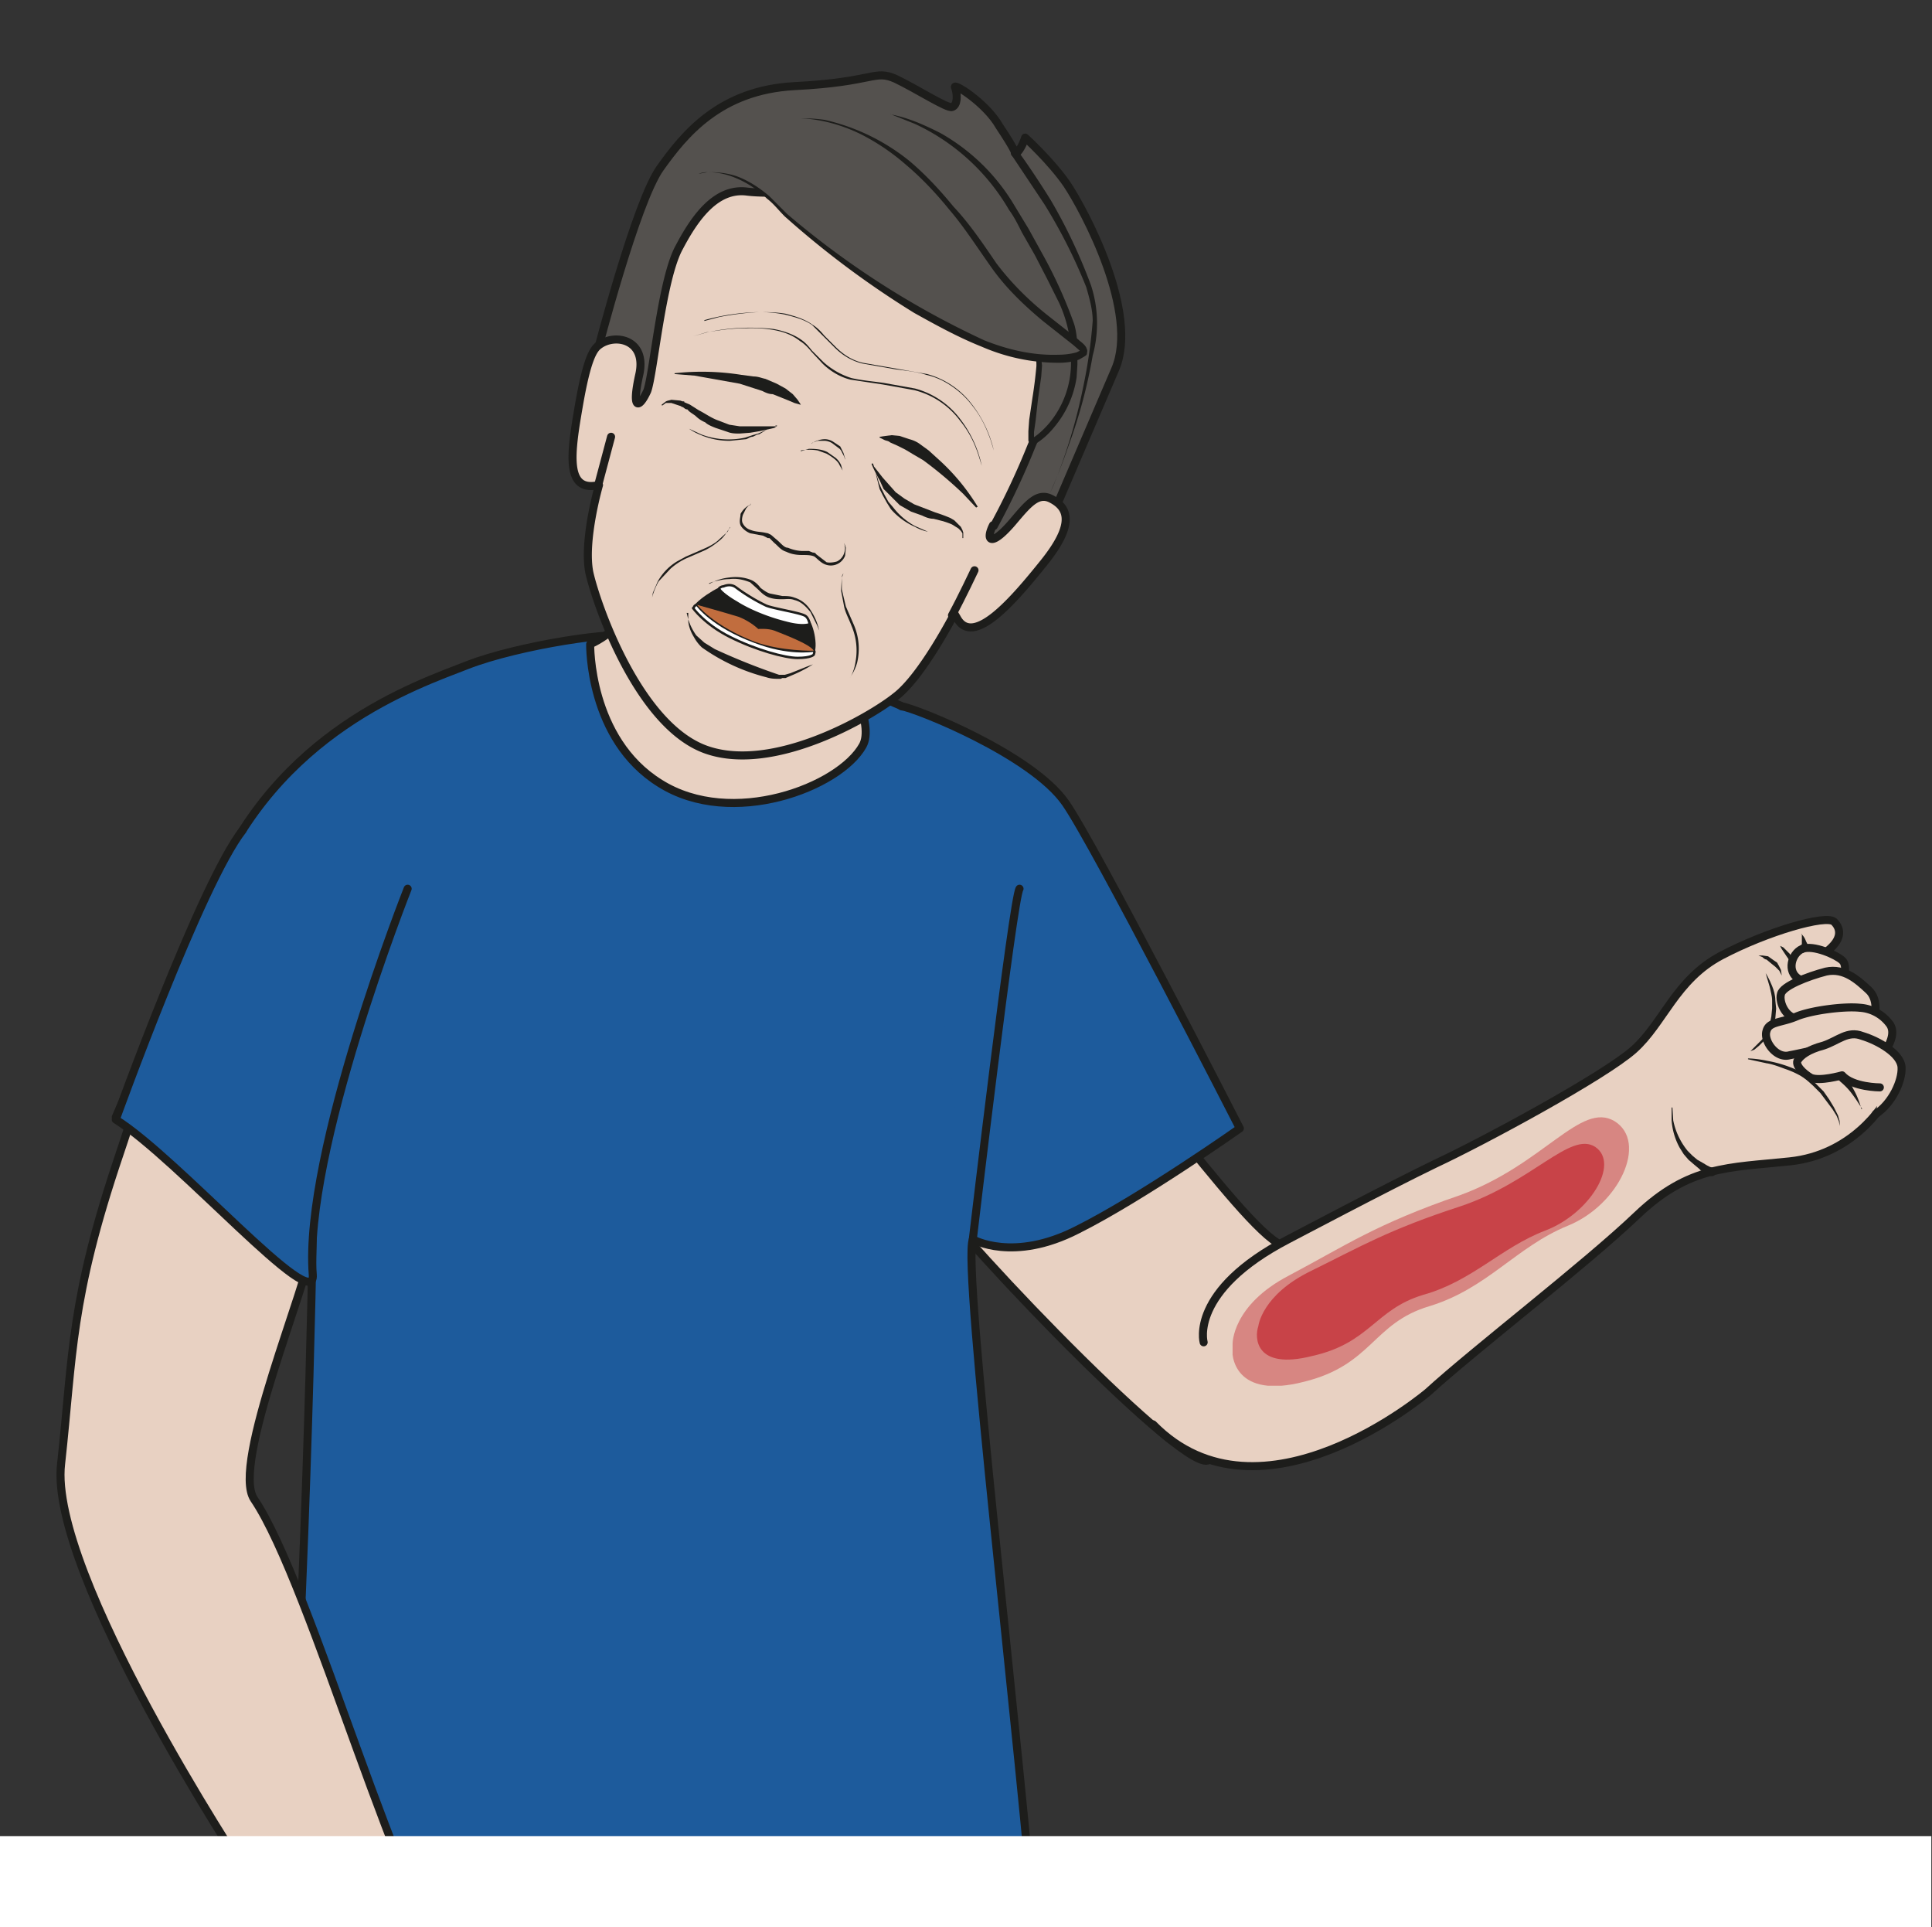
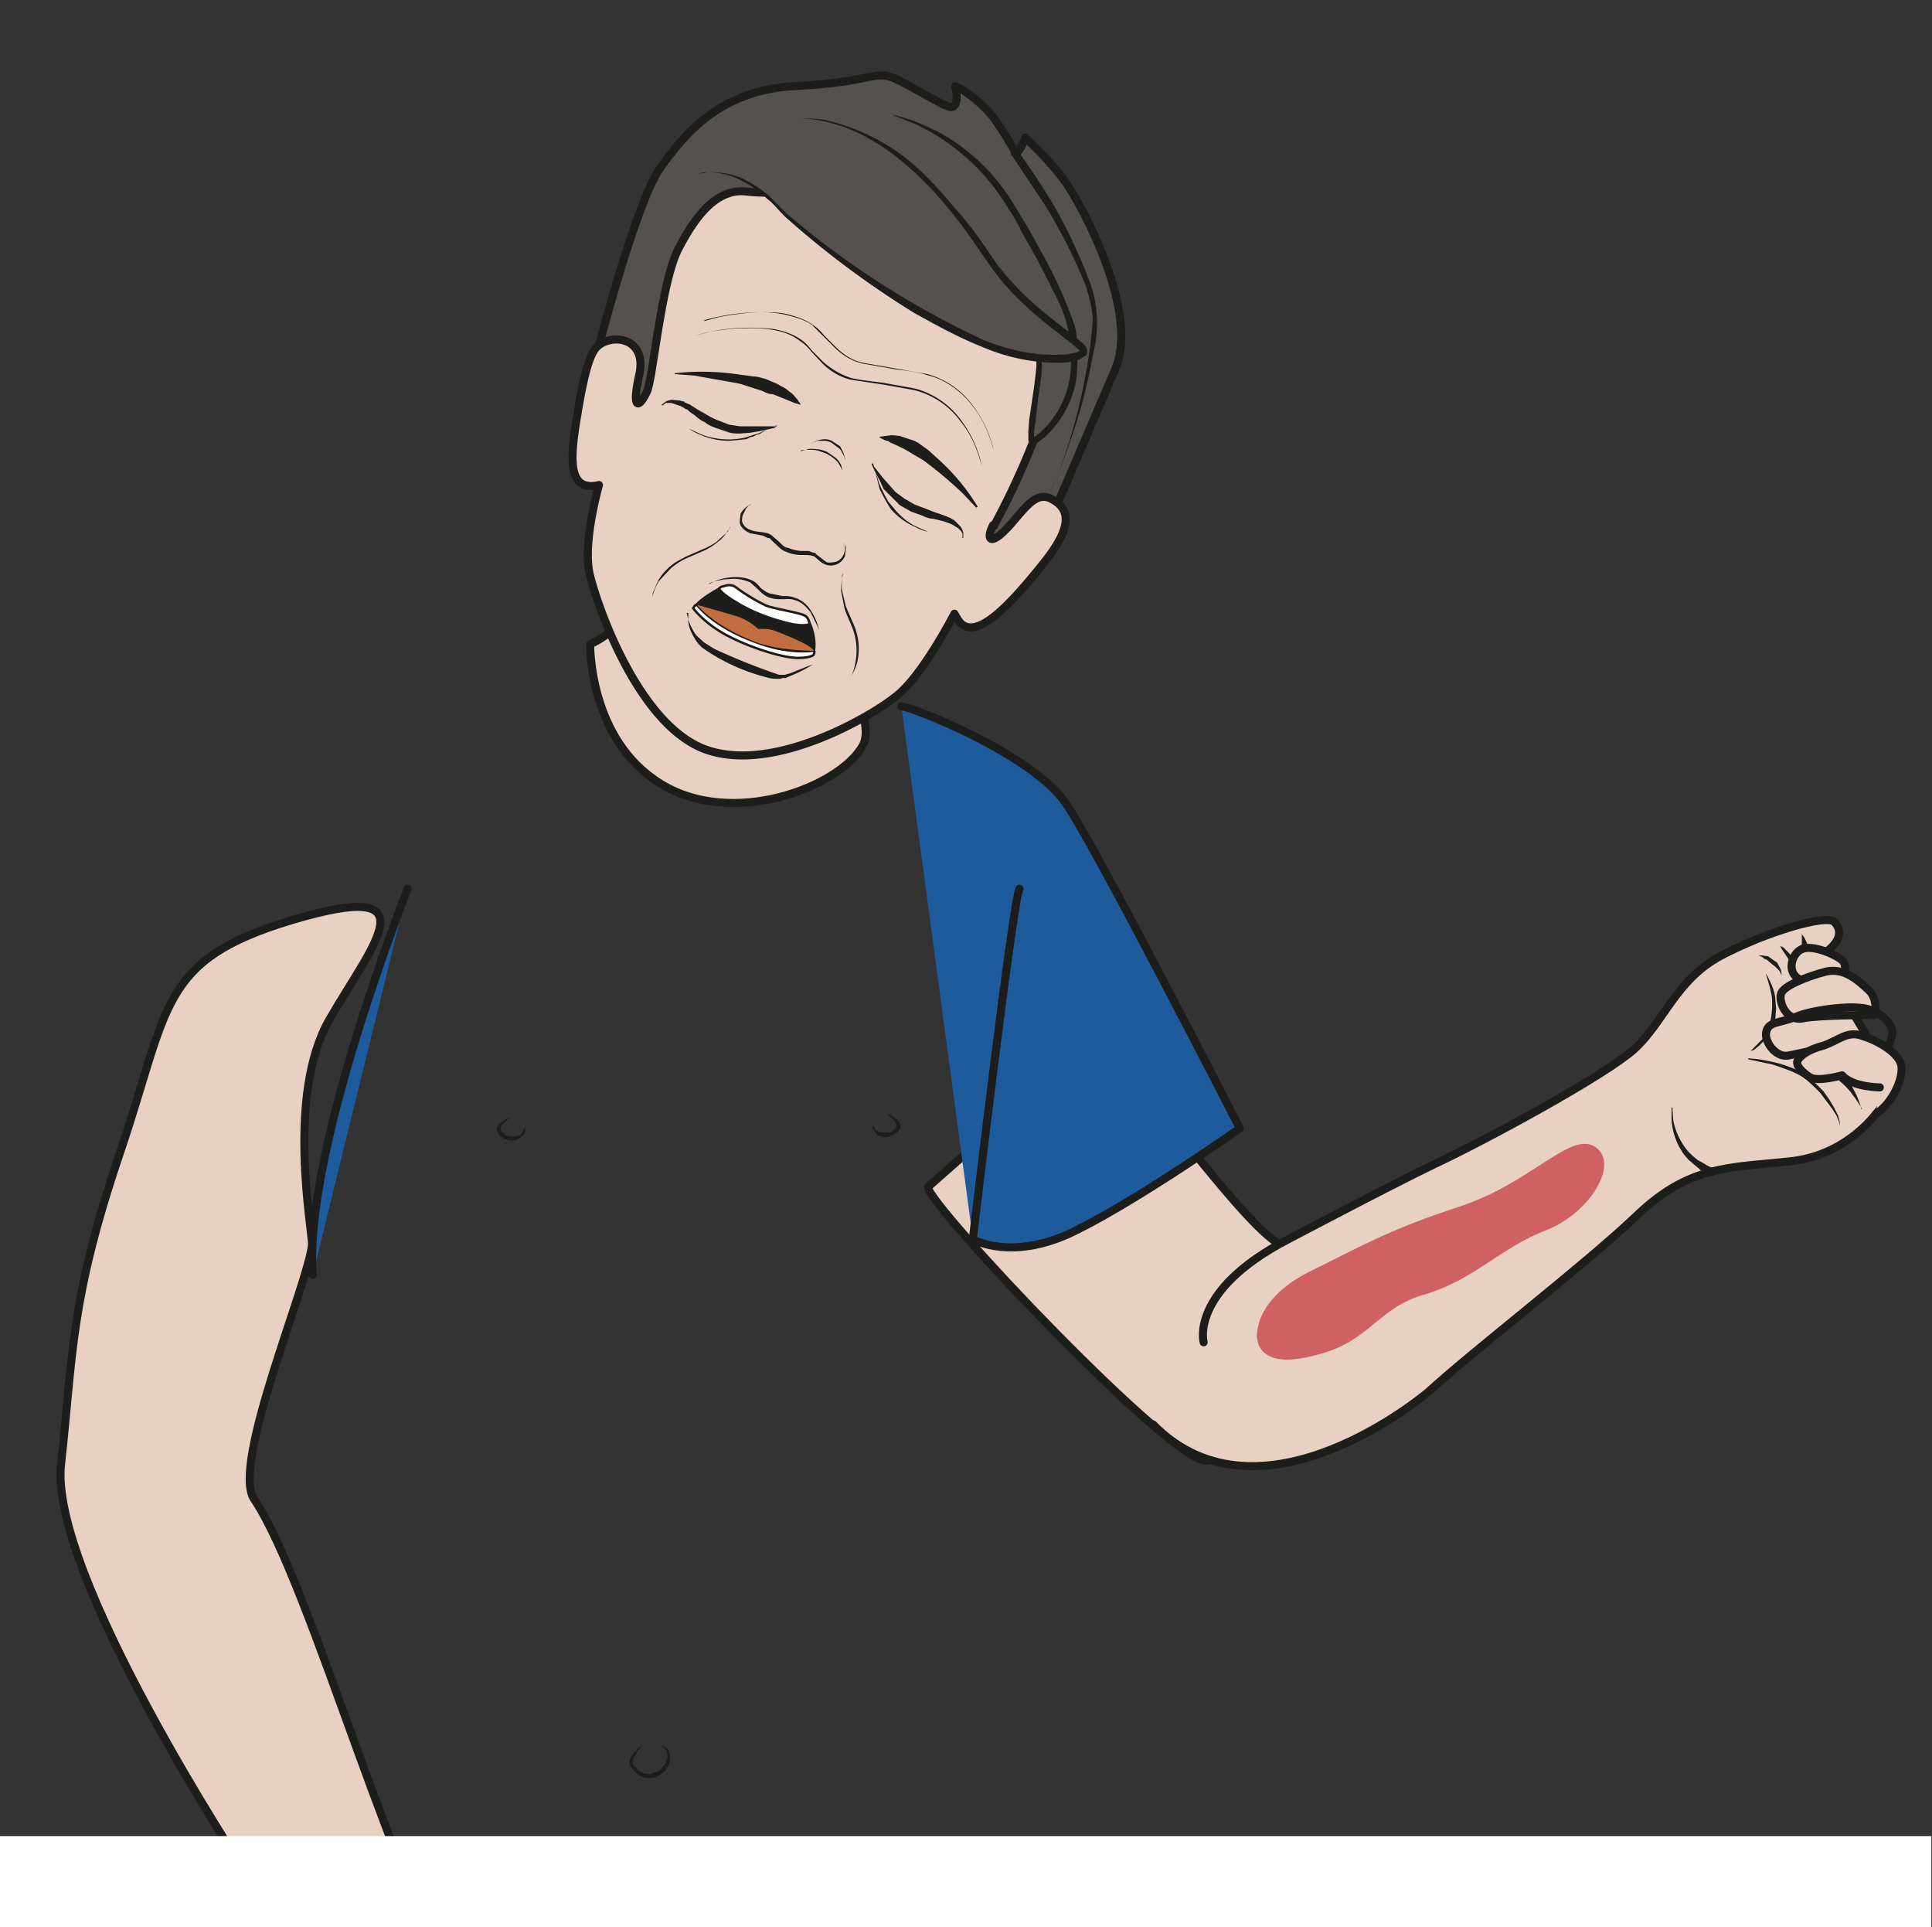
<svg xmlns="http://www.w3.org/2000/svg" viewBox="0 0 320.3 319.4">
  <rect x="0" y="0" width="320.3" height="319.4" fill="#333333" stroke="none" />
  <defs>
    <clipPath id="a">
      <path d="M0 239.6h240.2V0H0z" />
    </clipPath>
    <clipPath id="b">
      <path d="M153.3 100.7h49.3V67.3h-49.3z" />
    </clipPath>
    <clipPath id="c">
      <path d="M156.3 97.4h43.2V70.5h-43.2z" />
    </clipPath>
    <clipPath id="d">
      <path d="M0 239.6h240.2V0H0z" />
    </clipPath>
    <clipPath id="e">
      <path d="M0 239.6h240.2V0H0z" />
    </clipPath>
  </defs>
  <g clip-path="url(#a)" transform="matrix(1.333 0 0 -1.333 0 319.4)">
    <path d="M150.2 58c-3.7-1.1-34.7 31.7-34.8 34l20.3 17.9c3.2.5 21-26.3 24.5-25.2" fill="#e8d1c2" stroke="#1d1d1b" stroke-linecap="round" stroke-linejoin="round" stroke-miterlimit="10" />
    <path d="M149.7 72.7s-1.8 6.4 10.5 12.8c.4.2 12.3 6.5 18.3 9.4 6 2.8 21 10.9 24.7 14.2 3.7 3.3 5.2 8.7 10.9 11.7s13 5.1 14 4.2c1-1 .9-2.3-.9-3.7-1.8-1.4 9-15.2 8-17.3-1-2.2-5-8-12.6-8.8s-12.5-.5-19-6.7-20.2-16.7-26-22c0 0-20.8-17.7-34.2-4" fill="#e8d1c2" stroke="#1d1d1b" stroke-linecap="round" stroke-linejoin="round" stroke-miterlimit="10" />
    <path d="M219.6 118.6s.4-.6.8-1.6c.2-.5.4-1.1.4-1.8l.1-1-.1-1.2-.3-1-.5-1-.6-.8-.6-.6-.6-.5-.5-.2-.4-.3.4.3.4.4.5.5.6.6.5.8.3 1c.2.3.2.6.3 1l.1 1v1c0 .6-.2 1.2-.3 1.7l-.5 1.7" fill="#1d1d1b" />
    <path d="M229.4 118.5s.3 1.2-.3 1.7c-.6.6-3.6 2-5 1.4-1.3-.6-1.9-2.8-.4-3.7 1.4-1 5.7.6 5.7.6" fill="#e8d1c2" />
    <path d="M229.4 118.5s.3 1.2-.3 1.7c-.6.6-3.6 2-5 1.4-1.3-.6-1.9-2.8-.4-3.7 1.4-1 5.7.6 5.7.6z" fill="none" stroke="#1d1d1b" stroke-linecap="round" stroke-linejoin="round" stroke-miterlimit="10" />
    <path d="M233.2 113.5s.4 1.9-.8 3c-1.3 1.2-3 2.8-5.3 2.3-2.3-.6-5.4-1.8-5.6-2.8-.3-1 .7-3.5 2.8-3 2.1.4 8.8.4 8.8.4" fill="#e8d1c2" />
    <path d="M233.2 113.5s.4 1.9-.8 3c-1.3 1.2-3 2.8-5.3 2.3-2.3-.6-5.4-1.8-5.6-2.8-.3-1 .7-3.5 2.8-3 2.1.4 8.8.4 8.8.4z" fill="none" stroke="#1d1d1b" stroke-linecap="round" stroke-linejoin="round" stroke-miterlimit="10" />
-     <path d="M234.5 109s1.5 2 .5 3.3a5 5 0 01-3.7 2c-1.9.2-6-.3-7.9-1.1s-3.4-.6-3.7-1.8c-.4-1.2 1.2-3.5 2.9-3 1.7.3 5.5 1.3 6.4 1 .8-.2 5.5-.5 5.5-.5" fill="#e8d1c2" />
    <path d="M234.5 109s1.5 2 .5 3.3a5 5 0 01-3.7 2c-1.9.2-6-.3-7.9-1.1s-3.4-.6-3.7-1.8c-.4-1.2 1.2-3.5 2.9-3 1.7.3 5.5 1.3 6.4 1 .8-.2 5.5-.5 5.5-.5z" fill="none" stroke="#1d1d1b" stroke-linecap="round" stroke-linejoin="round" stroke-miterlimit="10" />
    <path d="M233.8 104.4s-3.4 0-4.7 1.5c0 0-2.8-.8-3.9-.3-1 .6-2 1.6-1.6 2.2.4.6 1.3 1.3 3.2 1.8 1.8.6 3 1.9 4.8 1.2 2-.6 4.8-2.2 4.9-3.9s-1.2-4.5-3.2-5.8" fill="#e8d1c2" stroke="#1d1d1b" stroke-linecap="round" stroke-linejoin="round" stroke-miterlimit="10" />
    <path d="M231.6 101.7s-.7 1.2-1.5 2.2a9 9 0 01-1.2 1.2l-.2.2h-.2l-.4.5a.3.3 0 00.2.4h.4l.4-.1.3-.3c.5-.4.8-1 1.1-1.6.7-1.2 1-2.5 1-2.5M217.4 108s1 0 2.4-.3a15.5 15.5 0 003.6-1.1l1.3-.7 1.1-1 1-1 .7-1 .6-1 .5-1 .2-.7v-.6l-.1.6-.3.7-.5.8-1.5 2-.9.9-1 .9a11 11 0 01-2.5 1.2c-.8.3-1.6.6-2.3.7l-2.3.5M224 123.5s.4-.3.6-.9l.2-.4v-.5l-.3-.4a.5.5 0 10-.8.6h.1l.1.1.2.2v1.3M221.4 122l.4-.2.8-.8.3-.5v-.3-.2-.4-.1l-.2.4a7 7 0 01-.5.8l-.6.9a4 4 0 00-.2.4M218.6 120.8h.6l.7-.1.7-.5.3-.2c.2-.1.2-.3.3-.4l.3-.6.1-.7-.3.6-.5.5-.5.4-.6.5c-.2 0-.4.2-.5.3l-.5.2h-.1M208 101.9l.1-1.6a8.7 8.7 0 011.8-3.8l.6-.6.6-.5.7-.4.5-.3.4-.2.4-.1a.5.5 0 10-.4-1l-.4.3-.4.2c-.2 0-.4.2-.6.4l-.6.5-.7.6-.6.7-.5.8a8.3 8.3 0 00-1 3.4v1.6" fill="#1d1d1b" />
    <g clip-path="url(#b)" opacity=".4">
-       <path d="M153.3 72.5s-.1 4.8 7 8.5c7 3.7 10.8 6.4 21.3 10 10.4 3.8 15 11.7 19.2 9.2 4.2-2.6.6-10.4-5.8-13-6.4-2.6-10-7.8-17.2-10-7.1-2.1-7.1-7.3-15.6-9.4-8.5-2.2-9.2 3-8.9 4.7" fill="#be1622" />
-     </g>
+       </g>
    <g clip-path="url(#c)" opacity=".6">
      <path d="M156.5 74.7s.4 3.9 6.6 6.9c6.1 3 9.6 5.1 18.5 8 9 3 13.7 9.4 16.8 7.4 3.1-2.1-.7-8.3-6.2-10.4s-9.1-6.3-15.2-8c-6-1.8-6.6-6-13.8-7.6-7.1-1.8-7.2 2.3-6.7 3.7" fill="#be1622" />
    </g>
  </g>
  <g clip-path="url(#d)" transform="matrix(1.333 0 0 -1.333 0 319.4)">
    <path d="M80 22.7s-.6-.5-1-1.4c-.2-.3-.3-.5-.3-.8 0-.3.1-.5.4-.7.4-.5 1-.8 1.7-.8l.9.3c.3.1.5.3.7.6.4.4.6 1 .6 1.5s-.4.9-.6 1l-.4.3.4-.2c.3 0 .8-.4.9-1 .1-.6 0-1.3-.5-2-.5-.5-1.2-1-2-1s-1.6.4-2 1c-.3.2-.5.7-.5 1 0 .4.2.7.4.9.3.5.7.8.9 1l.4.3M63.5 100.7l-.8-.7c-.2-.2-.5-.5-.4-.8 0-.2 0-.3.2-.4l.5-.4.5-.1h.5l.5.1c.2 0 .3.2.4.3l.2.3.1.3.1.3v-.3-.4s0-.3-.2-.4l-.4-.4-.6-.3h-.7l-.7.2c-.2.2-.4.2-.6.5a1 1 0 00-.3.7c0 .3.2.5.3.6l.4.4 1 .5M110.3 101.1s.4 0 1-.5l.4-.3c.1-.2.3-.4.3-.7a1 1 0 00-.3-.7l-.6-.4-.7-.3h-.7l-.6.3-.4.5-.2.4V99.8c0-.1 0-.2.2-.3l.2-.4.4-.3h1.5l.5.4.2.4c0 .3-.2.6-.4.8l-.8.7" fill="#1d1d1b" />
-     <path d="M129-4.7c-2.1 27.5-9.4 87-8 90.2 1.6 4 13.1 49.7 9.5 55.3-3.6 5.5-36.7 21.3-52 18.6v1c-1.3.9-14-1-20.4-3.5-6.4-2.5-23.7-8.3-31.7-27.8-8-19.4-12-28.4-12-28.4s16.8-12 24.5-14.2c0 0-.7-48.8-4.3-96.5 0 0 40.8-4.3 44-3.1s23.3-1 32.1-.6c8.9.5 18.2 9 18.2 9" fill="#1d5b9c" />
-     <path d="M129-4.7c-2.1 27.5-9.4 87-8 90.2 1.6 4 13.1 49.7 9.5 55.3-3.6 5.5-36.7 21.3-52 18.6v1c-1.3.9-14-1-20.4-3.5-6.4-2.5-23.7-8.3-31.7-27.8-8-19.4-12-28.4-12-28.4s16.8-12 24.5-14.2c0 0-.7-48.8-4.3-96.5 0 0 40.8-4.3 44-3.1s23.3-1 32.1-.6c8.9.5 18.2 9 18.2 9z" fill="none" stroke="#1d1d1b" stroke-linecap="round" stroke-linejoin="round" stroke-miterlimit="10" />
    <path d="M80.4 167.6s-1.6-5.6-7-8.1c0 0-.2-11.8 8.7-17.3 8.9-5.6 22.3-.5 25.2 4.7C110.2 152.1 95 172 95 172l-15.9 2.5s2.9-3.5 1.2-6.9" fill="#e8d1c2" />
    <path d="M80.4 167.6s-1.6-5.6-7-8.1c0 0-.2-11.8 8.7-17.3 8.9-5.6 22.3-.5 25.2 4.7C110.2 152.1 95 172 95 172l-15.9 2.5s2.9-3.5 1.2-6.9z" fill="none" stroke="#1d1d1b" stroke-linecap="round" stroke-linejoin="round" stroke-miterlimit="10" />
    <path d="M121 85.5s5-2.9 13 1.2c8 4 20.2 12.6 20.2 12.6s-18.1 35.4-21.7 40.5c-4.2 6-18.5 11.7-20.4 12" fill="#1d5b9c" stroke="#1d1d1b" stroke-linecap="round" stroke-linejoin="round" stroke-miterlimit="10" />
    <path d="M126.8 129.1c-.8-1.1-5.8-43.5-5.8-43.5" fill="#9971af" stroke="#1d1d1b" stroke-linecap="round" stroke-linejoin="round" stroke-miterlimit="10" />
    <path d="M57-5.5C50.2.1 38.8 42.6 31.6 53.2c-2.9 4.3 6.7 26.7 7.2 31.6.1 1.7-3.3 18.6 2.2 28.1s12.8 17.5-4.7 12.3c-16.6-5-15.2-10.7-21.4-29s-5.8-25-7.3-38.6C6 44 30.4 7 30.4 7s2.8-3 2.7-3.7" fill="#e8d1c2" stroke="#1d1d1b" stroke-linejoin="round" stroke-miterlimit="10" />
-     <path d="M50.7 129.1s-13-32.8-11.8-48c.4-5.2-16.8 14.5-24.5 19.3 0 0 10.6 29.4 15.8 36" fill="#1d5b9c" stroke="#1d1d1b" stroke-linecap="round" stroke-linejoin="round" stroke-miterlimit="10" />
+     <path d="M50.7 129.1s-13-32.8-11.8-48" fill="#1d5b9c" stroke="#1d1d1b" stroke-linecap="round" stroke-linejoin="round" stroke-miterlimit="10" />
    <path d="M243.2-17H-4.2v28.3h247.4z" fill="#fff" />
  </g>
  <g clip-path="url(#e)" transform="matrix(1.333 0 0 -1.333 0 319.4)">
    <path d="M130.3 174.1l8.4 19.6c3 7-3.8 19.7-6 23-2 2.9-5.2 5.8-5.2 5.8s-.5-1.6-1.2-2c0 0 0 .4-2 3.4-1.7 3-6 5.6-5.5 4.8.3-.9.3-2.2-.4-2.4-.6-.2-4.3 2.2-7 3.5-2.7 1.2-2.6-.4-12.6-.9-9.3-.5-13.7-6-16.7-10.2-3-4.2-7.8-22.8-7.8-22.8s15.4-50.7 56-21.8" fill="#54514e" />
    <path d="M130.3 174.1l8.4 19.6c3 7-3.8 19.7-6 23-2 2.9-5.2 5.8-5.2 5.8s-.5-1.6-1.2-2c0 0 0 .4-2 3.4-1.7 3-6 5.6-5.5 4.8.3-.9.3-2.2-.4-2.4-.6-.2-4.3 2.2-7 3.5-2.7 1.2-2.6-.4-12.6-.9-9.3-.5-13.7-6-16.7-10.2-3-4.2-7.8-22.8-7.8-22.8s15.4-50.7 56-21.8z" fill="none" stroke="#1d1d1b" stroke-linecap="round" stroke-linejoin="round" stroke-miterlimit="10" />
    <path d="M126.7 220.7s1.7-2.3 4-6a66.6 66.6 0 005-10.6 15.2 15.2 0 00.2-8.7 63.8 63.8 0 00-3-11.2 68.3 68.3 0 00-2.5-6.3l-.3-.4s.2.1.3.4l.6 1.3a67 67 0 013.7 12.2 63.2 63.2 0 011.2 8.3c0 1.4-.4 2.8-.8 4.2a65.8 65.8 0 01-5.2 10.3l-4 6a.5.5 0 10.8.5z" fill="#1d1d1b" />
    <path d="M123.5 174.3c-1-2-.2-2.8 2.7.7 1.7 2 2.9 3.4 4.5 2.6 2.4-1.2 2.8-3.4-.9-8S121 159 119 162.8l-.3.5s-4-7.8-7.3-10.3c-3.1-2.5-15.2-9.6-23.6-6.6-8.4 3-13.6 18-14.5 22-.8 4 1.2 10.9 1.2 10.9-4.3-1-3.5 4.1-2.5 9.9 1 5.8 1.8 7 2.5 7.5 2 1.5 6 .7 5-3.7-1-4.5 0-4.2 1-2 .8 2.2 1.8 14 4 17.9 2 3.8 4.6 7.3 8.3 6.9 3.8-.5 9.5.6 14.5-2 5-2.5 9.5-9.2 15.8-10.3 9.6-1.6 8.3-12.3 5.2-19.3a95 95 0 00-4.7-10" fill="#e8d1c2" />
    <path d="M123.5 174.3c-1-2-.2-2.8 2.7.7 1.7 2 2.9 3.4 4.5 2.6 2.4-1.2 2.8-3.4-.9-8S121 159 119 162.8l-.3.5h0s-4-7.8-7.3-10.3c-3.1-2.5-15.2-9.6-23.6-6.6-8.4 3-13.6 18-14.5 22-.8 4 1.2 10.9 1.2 10.9-4.3-1-3.5 4.1-2.5 9.9 1 5.8 1.8 7 2.5 7.5 2 1.5 6 .7 5-3.7-1-4.5 0-4.2 1-2 .8 2.2 1.8 14 4 17.9 2 3.8 4.6 7.3 8.3 6.9 3.8-.5 9.5.6 14.5-2 5-2.5 9.5-9.2 15.8-10.3 9.6-1.6 8.3-12.3 5.2-19.3a95 95 0 00-4.7-10z" fill="none" stroke="#1d1d1b" stroke-linecap="round" stroke-linejoin="round" stroke-miterlimit="10" />
    <path d="M110.7 225.4s9.4-1.6 15.6-12.4c6.2-10.7 7.2-12.8 7.3-17.4.3-8-5.2-11-5.2-11-1 .3 1.8 10.5.4 11.1-3.8 1.7-7.6 2.7-9.1 5.4" fill="#54514e" />
    <path d="M110.7 225.4c2.2-.4 4.2-1.3 6.2-2.3a24.9 24.9 0 009.3-9.1l1.7-2.8 1.6-2.9a58 58 0 004.1-9c.3-1 .4-2.2.4-3.3v-1.7l-.1-1.6a12.4 12.4 0 00-2.7-6.1c-.8-1-1.6-1.7-2.6-2.3h-.3c-.2 0-.3.2-.3.3l-.1.2v1.2l.1 1.4.4 2.7a57 57 0 01.5 4c0 .5 0 1-.2 1.3h-.1l-.3.2-.7.3-1.2.5a40.8 40.8 0 00-5 2.6 6.6 6.6 0 00-1.7 2 9 9 0 014.3-3l2.6-1 1.3-.6.6-.2.4-.2.4-.3c.3-.6.2-1 .3-1.5l-.1-1.4-.4-2.8-.3-2.7-.2-1.4v-.6-.3s.1-.1 0 0h-.4c.9.5 1.7 1.3 2.3 2a11.7 11.7 0 012.7 7.3v1.7a16.3 16.3 0 01-1.5 6l-1.5 3-1.5 2.9-1.6 2.8c-.5 1-1 2-1.6 2.8a26.4 26.4 0 01-11.7 10.7l-3 1.2" fill="#1d1d1b" />
    <path d="M86.9 218s4.8 1.5 10-4.4a93 93 0 0126.3-17.1c5.8-2 10.8-1.7 11.5-.7s-6.4 4.2-11.1 11c-4.7 6.6-12.7 18.5-25.4 18.1" fill="#54514e" />
    <path d="M86.9 218l1.1.2c.8 0 1.9 0 3.3-.4 1.3-.4 2.9-1.3 4.4-2.6l2.2-2.2a107 107 0 0124.5-15.7c3-1.2 6.1-1.9 9.2-1.8.8 0 1.6.1 2.3.3l.4.2s0 .2 0 0 0-.1 0 0l-.8.7-3.8 3c-2.4 2-4.7 4.2-6.5 6.8-1.7 2.4-3.3 4.9-5.1 7-1.7 2.1-3.5 4-5.4 5.6a27.3 27.3 0 01-5.4 3.7 20 20 0 01-4.7 1.7c-1.4.3-2.5.4-3.3.4h-1.1 1.1c.8 0 2 0 3.3-.2a25.9 25.9 0 0010.5-5.1c1.9-1.6 3.7-3.5 5.5-5.7 1.9-2 3.6-4.5 5.3-7 1.8-2.4 4-4.6 6.4-6.5l3.8-3c.3-.3.7-.5 1-1 0-.1.2-.3.1-.6 0-.4-.2-.4-.3-.5l-.7-.4c-.8-.3-1.7-.4-2.5-.4-3.4 0-6.6.7-9.6 2-3 1.2-5.7 2.7-8.4 4.2a113.6 113.6 0 00-16.1 12c-.8.8-1.4 1.6-2.2 2.2a12.4 12.4 0 01-4.2 2.7c-1.3.5-2.4.6-3.2.6-.7 0-1.1-.2-1.1-.2" fill="#1d1d1b" />
-     <path d="M76 185.3s-.7-2.6-1.6-6M121.2 168.7s-1.6-3.4-2.8-5.6" fill="none" stroke="#1d1d1b" stroke-linecap="round" stroke-miterlimit="10" />
    <path d="M93.4 177l-.1-.2c-.2 0-.3-.2-.5-.4l-.4-.8c-.1-.3-.2-.8 0-1.1.2-.4.6-.7 1-.8.5-.2 1-.2 1.6-.3l.5-.1.2-.1.2-.1.7-.6c.5-.4.9-1 1.4-1a5 5 0 011.7-.4h.9l.5-.2c.1 0 .3 0 .4-.2l1.3-1c.4-.1 1 0 1.3.1.8.4 1 1.2 1 1.7l-.1.6-.1.2.1-.2.2-.6-.1-1a1.9 1.9 0 00-2.4-1.1c-.6.2-1 .7-1.4 1-.4.2-1 .2-1.6.2-.6 0-1.3.1-1.9.4-.7.2-1 .7-1.5 1.1l-.6.6h-.2l-.2.1-.4.2-1.6.3c-.5.2-1 .6-1.2 1-.2.5 0 1 0 1.4a2.6 2.6 0 001.3 1.2M82.3 189.1v.2l.4.3c.2.2.5.2.8.3l1.1-.1.3-.1h.2v-.1l.7-.3 1.1-.7c.8-.4 1.6-1 2.5-1.3l1.3-.5 1.3-.2h4.6l-.2.1h.2s.1 0 0-.1l-.3-.2-1.8-.4-1.2-.2-1.3-.1c-.5 0-1 0-1.5.2l-1.5.5c-.5.2-1 .4-1.3.7-.5.2-.9.5-1.2.8-.4.3-.8.5-1 .8-.3 0-.4.2-.6.3h-.1s-.1 0 0 0l-.1.1-.3.1-.9.3h-.7l-.4-.3h-.1" fill="#1d1d1b" />
    <path d="M85.7 186.3l1.5-.7a9.6 9.6 0 015.5-.4l.9.3.7.2 1.1.5.4.2-.4-.2-1-.6c-.3 0-.5-.2-.8-.3-.3 0-.5-.2-.8-.3l-2-.2a9 9 0 00-3.6.7c-1 .4-1.5.8-1.5.8M119.7 172.7V173.3l-.2.3-.3.3-.8.5-.5.2-.6.2-1.2.3c-.5 0-1 .2-1.4.4l-1.4.5-1.4.8-1 1-1 1-.5 1.1a17.3 17.3 0 00-1 2c.1.2.2 0 .2 0h0l.1-.3 1.1-1.4.8-.9.8-.9 1.1-.8 1.2-.7 2.6-1a21.6 21.6 0 001.9-.7l.5-.3.8-.8.2-.4.1-.3v-.5-.2" fill="#1d1d1b" />
    <path d="M115.4 173.5s-.7.1-1.6.6a8.5 8.5 0 00-3 2.2l-.5.8-.5.9-.4.8-.2.8-.3 1.2v0l.2-.5.2-.7.3-.7.4-.8.5-.9.6-.7a8.6 8.6 0 012.7-2.3l1.6-.7M83.9 193.2a31.2 31.2 0 008.3-.2l1.5-.2c.6 0 1-.2 1.5-.3l1.4-.6 1.1-.6.9-.7.6-.7.4-.6h-.1l-.7.2-.7.3-1 .4-1 .4c-.5 0-.9.2-1.3.4l-2.8.9-5.6 1-2.5.2zM121.4 176.5l-1.6 1.7a50 50 0 01-5 4.2l-1.2.7-1 .6-1 .5-.9.4c-.2.2-.5.2-.7.3l-.6.3v.1l.7.1.8.1 1-.1 1.2-.4c.4-.1.9-.3 1.3-.6l1.1-.8 1.1-1a26.2 26.2 0 005-6zM90.8 174l-.3-.4c-.2-.3-.5-.8-1-1.2-.5-.4-1-.8-1.8-1.2l-2.3-1a7.8 7.8 0 01-2-1.3l-1.5-1.6c-.6-1.1-.8-2-.8-2l.1.6.6 1.4a6.7 6.7 0 002.4 2.5l1.1.6 2.3 1c.7.3 1.4.7 1.8 1.1l1.1 1 .3.6M104.9 168.3l-.2-.5v-1.5l.5-2.1 1-2.3a7.5 7.5 0 00.4-4.7 6 6 0 00-.6-1.4l-.3-.5s.5.7.7 2a7.8 7.8 0 01-.5 4.5c-.3.8-.7 1.5-.9 2.3l-.4 2.1.1 1.6c0 .3.2.5.2.5M85.4 163.4l.2-.8a7 7 0 011-2l1-.9 1.3-.8a80.3 80.3 0 018-3.2H97.6l.7.2 2 .8.8.3s-1-.7-2.7-1.4l-.7-.3h-.4l-.2-.1H97c-.6 0-1.1 0-1.7.2a24.1 24.1 0 00-8 3.7 5 5 0 00-1 1.3c-.5.8-.7 1.6-.7 2.1v.9M88.2 167l.6.3c.5.2 1 .4 1.9.5.7.1 1.7.1 2.7-.3.5-.2.9-.6 1.2-1 .4-.3.8-.6 1.2-.7l1.5-.3c.5 0 1 0 1.5-.2 1-.3 1.7-1 2.1-1.7a7 7 0 00.8-1.7l.2-.7-.3.7-.8 1.6c-.5.6-1.1 1.3-2 1.5-.5.2-1 .1-1.5.1s-1 0-1.6.2c-.6.2-1 .6-1.4 1l-1 .9c-1 .4-1.8.5-2.6.4-.8 0-1.4-.2-1.9-.3l-.6-.2" fill="#1d1d1b" />
    <path d="M94.1 165s-2.6 1.8-3.6 1.9c-1 0-4.5-2.3-4.3-3 .2-.6 4.2-3.4 6.8-4.6 2.6-1 7.7-2 8.2-1 .6.8 0 4.1-1 4.7-1 .7-4.2.7-5.8 1.8" fill="#1d1d1b" />
    <path d="M86.2 164s1.4-2 4.6-3.6c3.2-1.6 6.8-2.6 8.4-2.6 1.7 0 2 .4 2 .4s.2.5 0 .5c-.3 0-3.1-.5-7.3 1.1-5.4 2-7.2 4.6-7.2 4.6s-.3 0-.4-.3" fill="#fff" stroke="#1d1d1b" stroke-linecap="round" stroke-linejoin="round" stroke-miterlimit="10" stroke-width=".3" />
    <path d="M90 166.7s.8.4 1.5-.1a22 22 0 013.8-2.3c1-.4 4.4-.9 4.9-1.3.4-.3.5-1 .5-1s-.8-.4-3 .2c-2.4.6-4.7 1.6-6.1 2.5-1.4.8-2.4 1.7-2.1 1.8.2.2.5.2.5.2" fill="#fff" />
    <path d="M90 166.7s.8.4 1.5-.1a22 22 0 013.8-2.3c1-.4 4.4-.9 4.9-1.3.4-.3.5-1 .5-1s-.8-.4-3 .2c-2.4.6-4.7 1.6-6.1 2.5-1.4.8-2.4 1.7-2.1 1.8.2.2.5.2.5.2z" fill="none" stroke="#1d1d1b" stroke-linecap="round" stroke-linejoin="round" stroke-miterlimit="10" stroke-width=".3" />
    <path d="M86.7 164.4s3.6-1 5.2-1.5c1.5-.6 2.4-1.5 2.4-1.5s1.2.1 2-.2c1-.4 4.5-1.7 4.9-2.5 0 0-4-.1-7.3 1.1-5.2 2-7.2 4.6-7.2 4.6" fill="#c16d3e" />
    <path d="M86.2 197.8l1.8.5a25.4 25.4 0 008.2.4c1.1-.2 2.4-.6 3.4-1.3.6-.4 1-.9 1.4-1.4l1.4-1.4c1-.9 2.2-1.6 3.5-2 1.3-.3 2.6-.4 4-.6l3.9-.7a10.4 10.4 0 005.7-3.9 14.4 14.4 0 002.6-5.7v-.5.5l-.4 1.3c-.4 1.2-1 2.7-2.3 4.3a10.2 10.2 0 01-5.7 3.8l-3.9.7-4 .6c-1.3.3-2.6 1.1-3.5 2l-1.4 1.5c-.4.5-.9 1-1.4 1.3-1 .8-2.2 1.2-3.4 1.4a16 16 0 01-3.2.2c-2 0-3.7-.3-5-.5l-1.7-.5" fill="#1d1d1b" />
    <path d="M87.6 199.7l1.9.5c1.1.2 2.8.5 4.9.6 1 0 2.1 0 3.3-.2 1.1-.3 2.3-.6 3.4-1.4.5-.3 1-.8 1.4-1.3l1.4-1.4c1-1 2.1-1.7 3.4-2l4-.7 4-.7a10.4 10.4 0 005.6-3.8 14.9 14.9 0 002.7-5.7v-.5.5l-.4 1.3c-.4 1.1-1 2.7-2.3 4.3-.6.8-1.4 1.6-2.4 2.3-1 .7-2 1.2-3.3 1.5-1.2.4-2.5.5-3.9.7l-4 .7c-1.3.3-2.5 1-3.5 2l-1.4 1.4-1.4 1.4c-1 .7-2.2 1-3.4 1.3a16 16 0 01-3.2.3 27 27 0 01-6.8-1M99.6 183.5l1 .3c.6 0 1.5 0 2.3-.4l1-.7a2.5 2.5 0 00.7-.9l.2-.7v-.3.3l-.4.7c-.2.5-.9 1-1.6 1.4l-1.1.4a6.3 6.3 0 01-2.1 0M101 184.5a3 3 0 001.6.5 2 2 0 001-.3l.9-.6.4-.8.2-.7v-.2s0 .3-.3.8c-.1.2-.2.5-.5.7l-.8.6a2 2 0 01-.9.3h-.9l-.8-.3" fill="#1d1d1b" />
  </g>
</svg>